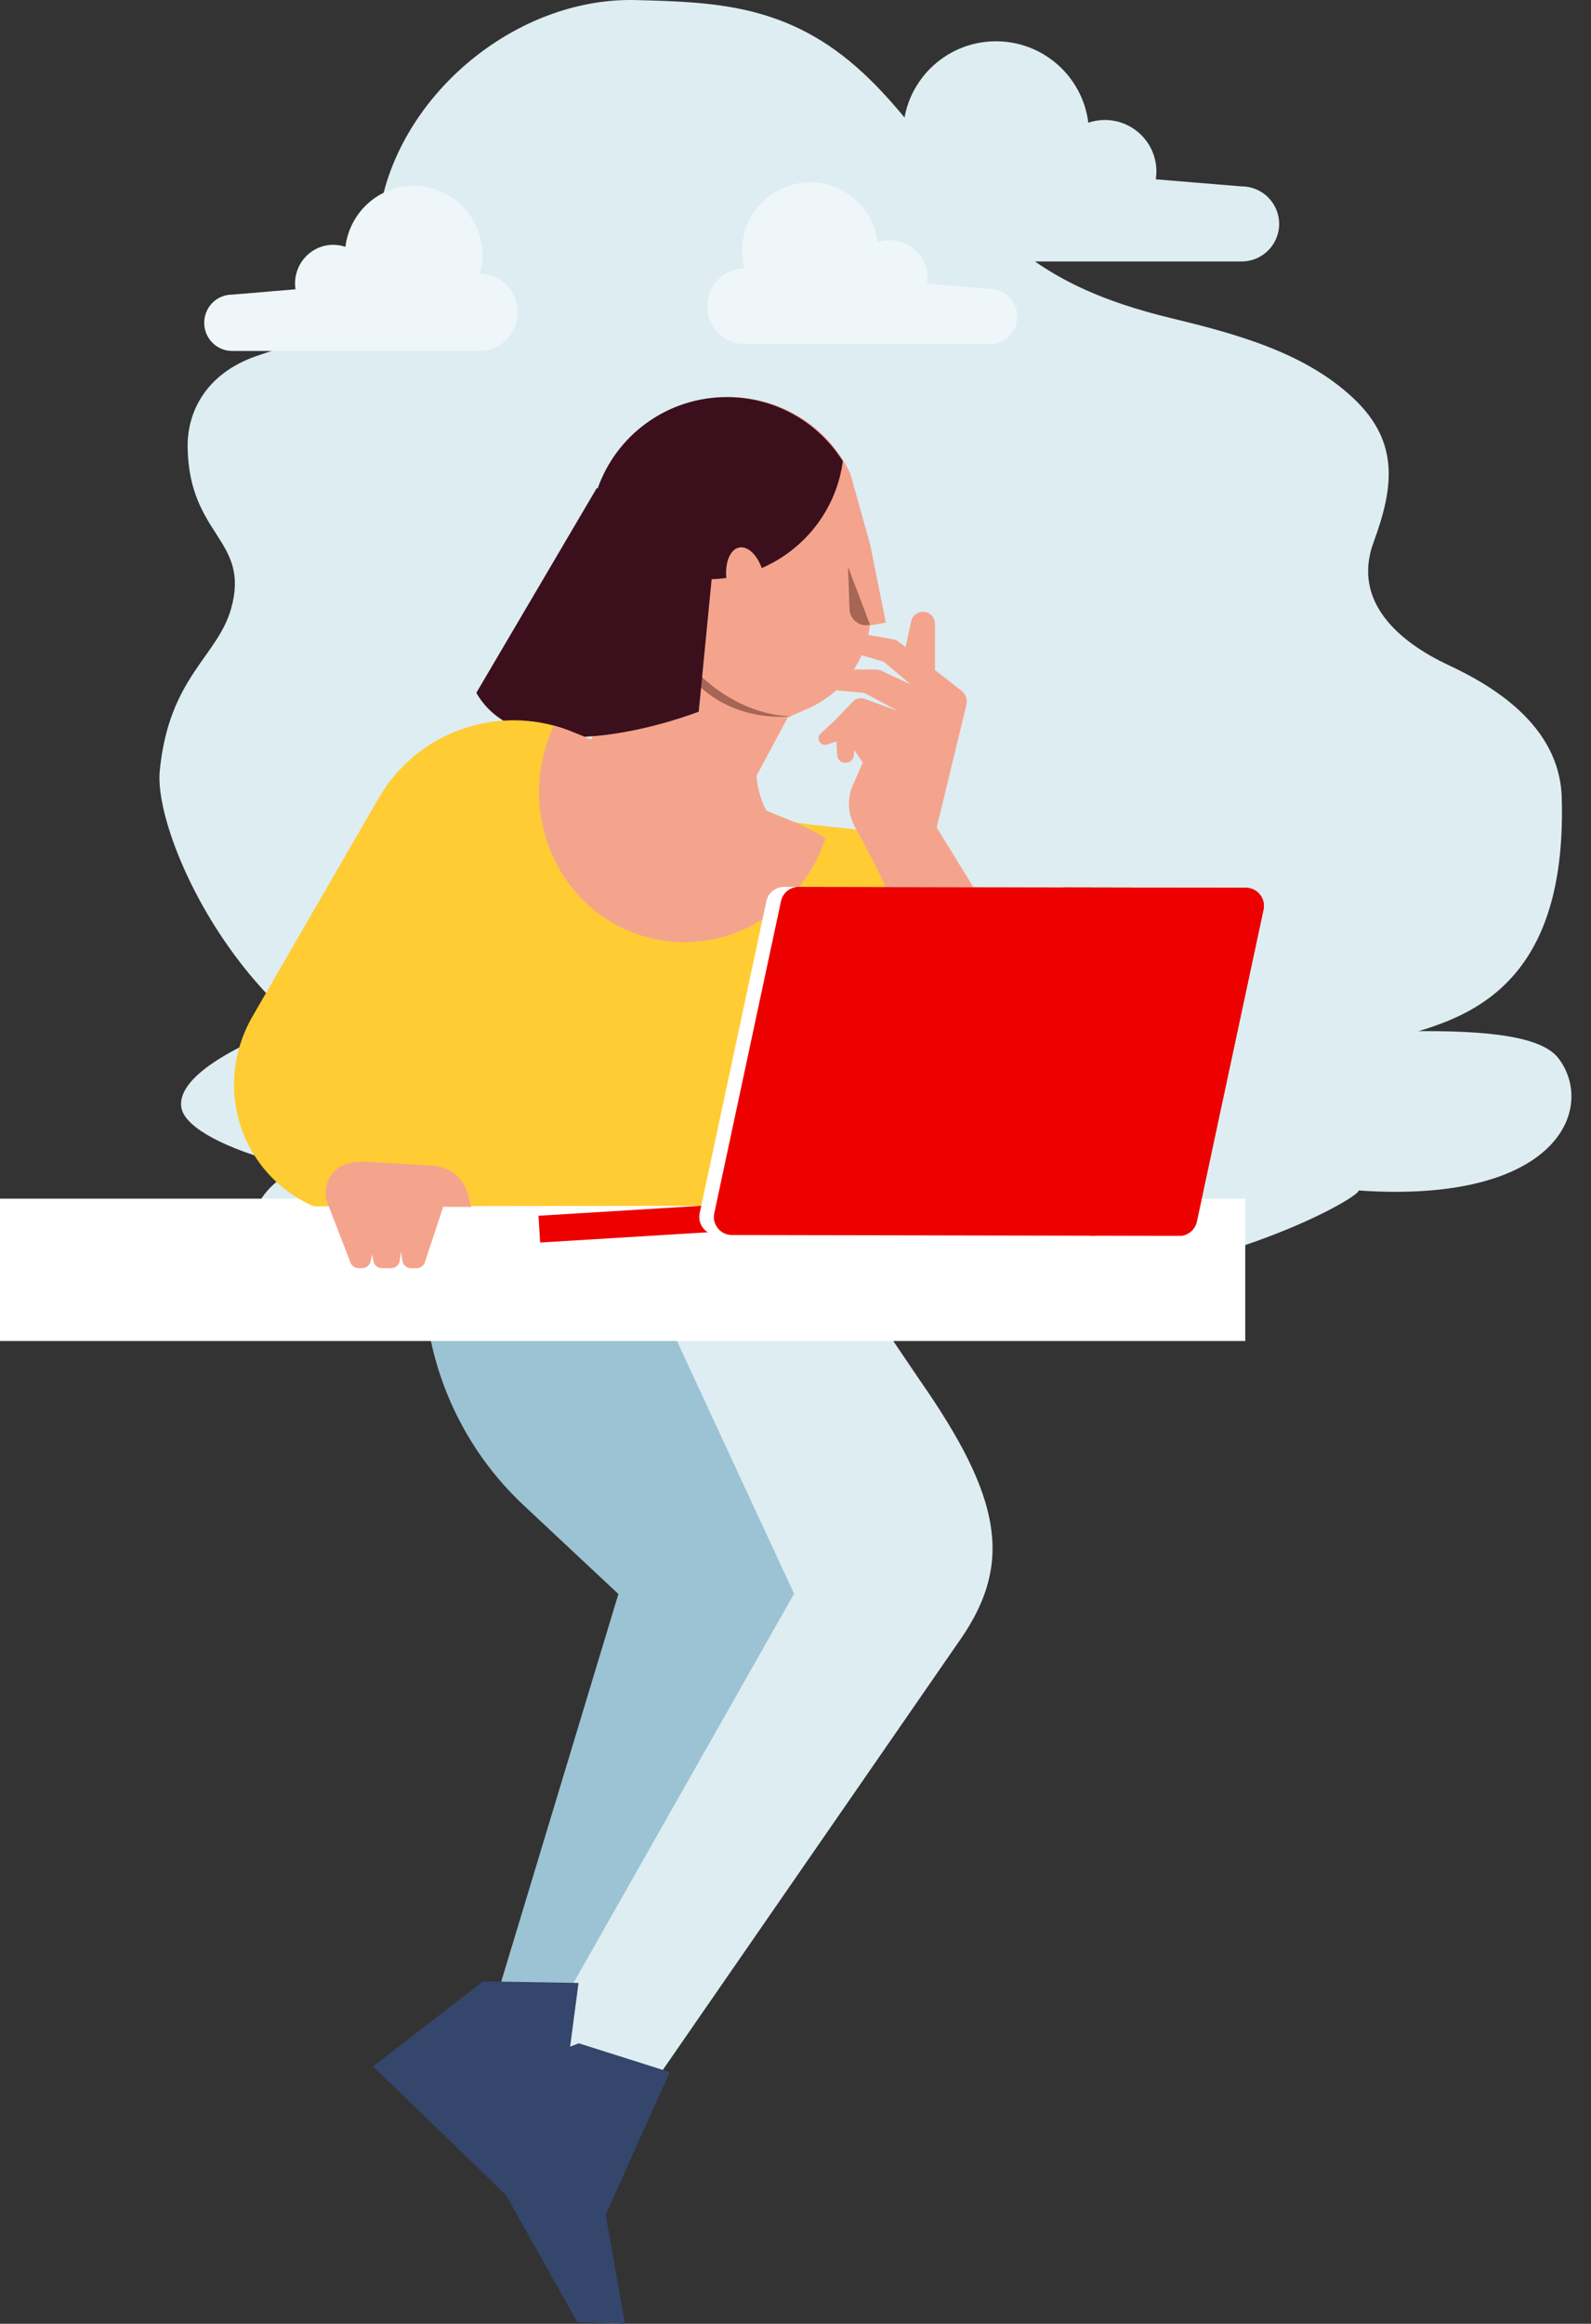
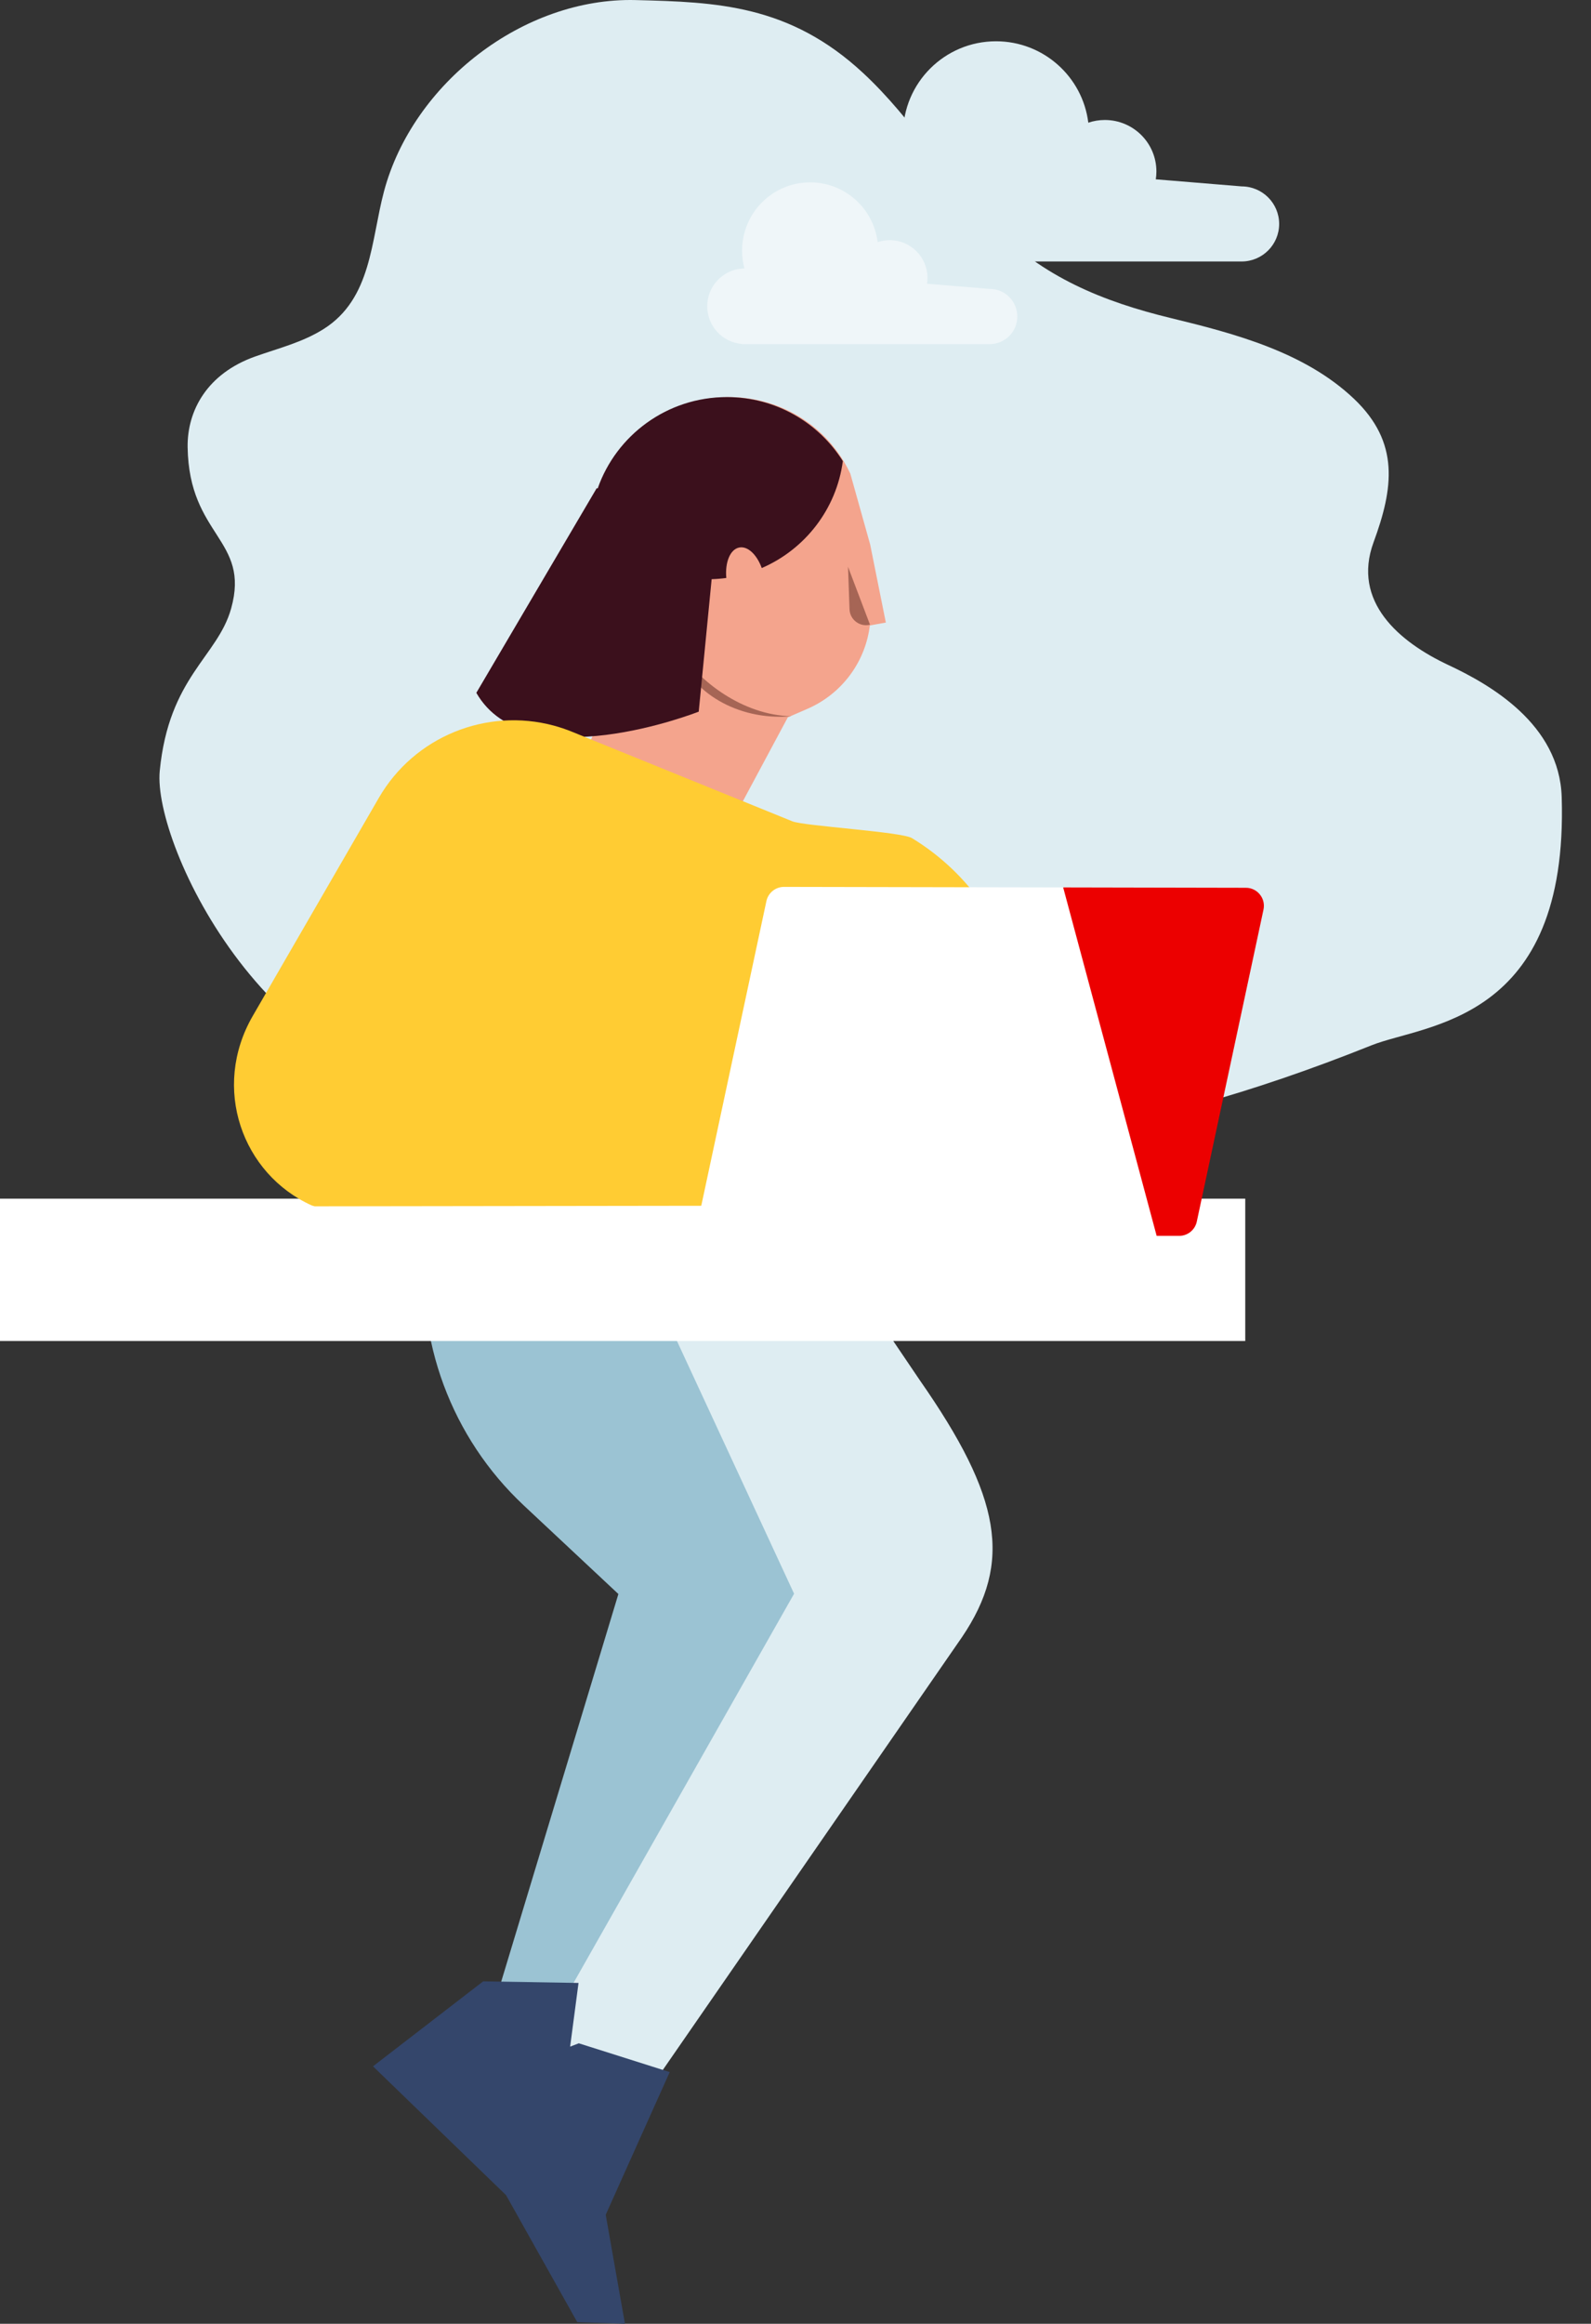
<svg xmlns="http://www.w3.org/2000/svg" width="137" height="200" viewBox="0 0 137 200" fill="none">
  <rect x="0" y="0" width="137" height="200" fill="#333333" stroke="none" />
  <path fill-rule="evenodd" clip-rule="evenodd" d="M19.903 52.371C21.568 46.407 16.274 46.177 16.157 38.492C16.11 35.348 17.834 32.147 21.985 30.679C24.025 29.957 26.058 29.461 27.873 28.314C32.01 25.699 31.935 20.723 33.063 16.482C35.541 7.166 45.078 -0.235 54.732 0.006C61.691 0.179 67.982 0.392 74.327 6.288C78.668 10.322 81.489 15.287 85.519 19.446C89.788 23.85 94.989 25.963 100.829 27.378C106.352 28.717 112.36 30.309 116.588 34.322C120.56 38.093 119.981 42.038 118.278 46.669C116.399 51.775 120.473 55.249 124.719 57.237C128.295 58.911 134.281 62.317 134.477 68.596C135.082 88.044 122.706 88.122 118.092 89.97C75.646 106.975 59.356 93.859 41.358 94.124C23.417 94.388 13.132 72.73 13.755 66.352C14.546 58.254 18.74 56.536 19.903 52.371Z" fill="#DEEDF2" />
-   <path fill-rule="evenodd" clip-rule="evenodd" d="M90.504 84.561C95.165 85.807 96.617 88.59 101.433 89.034C111.107 89.926 130.915 86.767 134.201 91.088C137.441 95.348 134.178 103.647 116.971 102.462C117.37 102.746 108.947 107.932 94.949 110.193C89.41 111.088 80.024 111.237 76.361 110.382C70.73 109.067 64.941 108.553 59.164 108.825C38.619 109.793 22.37 108.591 21.936 105.089C21.79 103.919 22.86 102.207 24.649 101.131C25.764 100.46 24.032 100.081 23.628 99.967C18.665 98.566 15.814 96.814 15.607 95.279C14.958 90.463 32.489 84.421 53.309 81.845C67.493 80.091 82.722 82.482 90.504 84.561Z" fill="#DEEDF2" />
  <path fill-rule="evenodd" clip-rule="evenodd" d="M37.205 101.877L36.667 106.869C35.754 115.336 38.876 123.739 45.096 129.562L53.249 137.193L42.182 173.785L49.957 181.828L68.856 140.906C69.966 136.388 69.521 131.628 67.593 127.393L57.65 105.564L37.205 101.877Z" fill="#9BC3D3" />
  <path fill-rule="evenodd" clip-rule="evenodd" d="M46.741 188.305L42.082 183.545L68.378 137.168L53.347 104.752L72.078 108.262L79.221 118.817C86.207 128.83 87.223 134.439 82.821 140.926L55.933 179.805L52.822 186.038L46.741 188.305Z" fill="#DEEDF2" />
  <path fill-rule="evenodd" clip-rule="evenodd" d="M41.605 170.529L49.816 170.667L49.094 176.147L49.84 175.861L57.668 178.339L52.158 190.618L53.813 199.999L49.708 199.861L43.573 188.927L32.118 177.843L41.605 170.529Z" fill="#34466B" />
  <rect y="103.166" width="107.227" height="12.251" fill="white" />
  <path fill-rule="evenodd" clip-rule="evenodd" d="M73.218 40.758C72.559 39.355 71.604 38.04 70.292 36.921C66.468 33.661 60.828 33.254 56.596 35.971C50.934 39.607 49.647 47.175 53.624 52.437C54.085 53.047 54.598 53.596 55.149 54.087L48.769 68.437L63.131 70.519L67.838 61.74L69.527 61.007C72.403 59.76 74.425 57.123 74.874 54.037L74.904 53.831L76.279 53.581L74.928 46.859L73.218 40.758Z" fill="#F4A48D" />
  <path fill-rule="evenodd" clip-rule="evenodd" d="M68.18 61.647C68.181 61.732 68.182 61.819 68.182 61.907C68.183 62.073 68.183 62.242 68.183 62.184C68.183 62.09 68.183 61.998 68.182 61.907C68.182 61.796 68.182 61.686 68.181 61.647L68.18 61.647ZM58.644 56.185C58.625 56.24 58.606 56.329 58.583 56.497C59.487 59.391 63.365 62.062 68.148 61.646C63.926 61.546 60.222 58.606 58.644 56.185ZM74.916 53.769L73.022 48.783L73.152 52.438C73.184 53.34 74.038 53.984 74.916 53.769Z" fill="#A66555" />
  <path fill-rule="evenodd" clip-rule="evenodd" d="M51.466 42.041C53.064 37.463 57.439 34.176 62.587 34.176C66.8 34.176 70.496 36.378 72.576 39.687C72.031 43.825 69.311 47.284 65.594 48.891C65.176 47.735 64.386 46.979 63.654 47.123C62.872 47.276 62.417 48.403 62.542 49.744C62.128 49.801 61.706 49.837 61.279 49.85L60.167 61.249C60.167 61.249 45.296 67.123 41.017 59.629L51.382 42.016L51.466 42.041Z" fill="#3B101C" />
  <path fill-rule="evenodd" clip-rule="evenodd" d="M85.052 103.745L94.323 103.732L89.243 94.003L87.936 86.058C86.976 80.22 83.501 75.156 78.524 72.133C77.615 71.584 69.233 71.097 68.229 70.689L49.257 62.981C48.738 62.769 48.219 62.596 47.694 62.452C41.906 60.893 35.681 63.378 32.615 68.68L21.766 87.437C18.186 93.627 20.846 101.045 26.851 103.752L27.091 103.824L78.735 103.753L76.246 93.702L85.081 103.744L85.052 103.745Z" fill="#FFCC33" />
-   <path fill-rule="evenodd" clip-rule="evenodd" d="M31.784 99.993L31.988 100.003L37.334 100.333C38.731 100.42 39.911 101.384 40.278 102.728L40.3 102.813L40.561 103.882L38.164 103.87L36.588 108.632C36.493 108.927 36.228 109.128 35.922 109.15L35.868 109.152H35.397C35.038 109.152 34.732 108.905 34.655 108.56L34.646 108.51L34.53 107.748L34.422 108.502C34.372 108.86 34.076 109.128 33.719 109.15L33.67 109.152H32.898C32.551 109.152 32.254 108.918 32.164 108.588L32.153 108.538L32.041 107.948L31.918 108.55C31.848 108.883 31.564 109.127 31.225 109.15L31.174 109.152H30.887C30.592 109.152 30.327 108.981 30.203 108.718L30.181 108.668L28.213 103.575C27.597 101.983 28.661 100.242 30.364 100.047C30.832 99.995 31.307 99.975 31.784 99.993ZM78.559 53.208C78.768 52.824 79.202 52.6 79.654 52.671C80.146 52.749 80.512 53.177 80.512 53.676L80.51 57.541C80.511 57.562 80.512 57.58 80.512 57.595C80.512 57.6 80.512 57.605 80.512 57.609C80.511 57.616 80.511 57.622 80.51 57.628V57.67L81.383 58.35L82.796 59.449C83.166 59.738 83.331 60.221 83.215 60.675L80.657 71.219L80.657 71.22L93.797 92.57C94.779 93.578 95.675 94.898 96.358 96.437C98.255 100.71 97.793 105.059 95.33 106.147C92.866 107.237 89.332 104.653 87.437 100.38C87.268 100 87.118 99.62 86.987 99.241L75.339 74.398L73.573 71.076C72.995 69.994 72.945 68.711 73.435 67.589L74.293 65.63L73.554 64.553L73.526 65.006C73.503 65.337 73.247 65.603 72.919 65.641L72.86 65.649C72.465 65.697 72.112 65.397 72.091 65.003L72.029 63.81L71.231 64.082C70.979 64.168 70.698 64.063 70.564 63.833C70.459 63.658 70.463 63.446 70.555 63.278C70.584 63.225 70.62 63.176 70.665 63.134L71.913 61.978L73.446 60.378C73.703 60.109 74.094 60.019 74.443 60.146L77.325 61.2L74.556 59.701C74.448 59.653 74.335 59.625 74.217 59.614L70.016 59.239C69.516 59.196 69.173 58.707 69.309 58.219C69.41 57.862 69.76 57.63 70.129 57.63L75.434 57.624C75.592 57.624 75.748 57.657 75.892 57.724L78.404 58.897L76.238 57.073C76.129 56.979 76.001 56.913 75.864 56.874L71.415 55.622C70.98 55.501 70.743 55.035 70.898 54.614C71.028 54.262 71.389 54.055 71.758 54.118L75.866 54.84L76.922 55.027C77.085 55.055 77.238 55.121 77.368 55.223L77.978 55.698L77.978 55.697L78.207 54.643L78.208 54.643L78.455 53.492C78.477 53.39 78.511 53.294 78.559 53.208ZM38.191 103.79L38.078 103.87L38.164 103.87L38.191 103.79ZM47.693 62.453C48.142 62.575 48.59 62.721 49.034 62.894L49.255 62.982L52.228 64.189C52.253 64.078 52.242 63.991 52.236 63.961L52.234 63.949L65.135 64.932C64.959 66.882 65.33 68.442 65.933 69.669L65.988 69.78L68.23 70.691C69.235 71.1 70.195 71.585 71.104 72.134C69.002 78.396 62.637 82.217 56.258 80.799C49.426 79.28 45.163 72.32 46.739 65.251C46.959 64.266 47.283 63.33 47.693 62.453Z" fill="#F4A48D" />
-   <path fill-rule="evenodd" clip-rule="evenodd" d="M46.371 104.637L46.512 106.941L66.143 105.74L66.001 103.436C59.458 103.836 52.914 104.237 46.371 104.637Z" fill="#EC0000" />
  <path fill-rule="evenodd" clip-rule="evenodd" d="M61.761 106.291L100.28 106.365C101.012 106.367 101.645 105.855 101.798 105.139L107.541 78.282C107.747 77.318 107.014 76.408 106.029 76.406L67.512 76.332C66.781 76.331 66.147 76.842 65.994 77.559L60.249 104.415C60.042 105.379 60.776 106.289 61.761 106.291Z" fill="white" />
-   <path fill-rule="evenodd" clip-rule="evenodd" d="M67.251 77.562L61.506 104.419C61.3 105.382 62.033 106.291 63.018 106.294L79.147 106.324L99.599 106.366L101.536 106.368C102.267 106.37 102.902 105.858 103.055 105.14L108.799 78.286C108.897 77.816 108.776 77.358 108.51 77.015C108.23 76.65 107.792 76.409 107.285 76.41L91.549 76.377L68.77 76.334C68.038 76.333 67.403 76.844 67.251 77.562Z" fill="#EC0000" />
  <path fill-rule="evenodd" clip-rule="evenodd" d="M91.549 76.377L99.598 106.365L101.535 106.368C102.267 106.369 102.903 105.858 103.055 105.14L108.799 78.285C108.897 77.815 108.776 77.357 108.509 77.014C108.23 76.65 107.791 76.409 107.285 76.409L91.549 76.377Z" fill="#EC0000" />
  <path fill-rule="evenodd" clip-rule="evenodd" d="M93.713 10.56C93.226 6.611 89.853 3.553 85.766 3.553C81.343 3.553 77.758 7.132 77.758 11.548C77.758 12.272 77.855 12.974 78.036 13.641C77.968 13.642 77.9 13.645 77.833 13.649L77.758 13.643V13.654C75.464 13.826 73.656 15.739 73.656 18.073C73.656 20.407 75.464 22.32 77.758 22.492V22.505H106.912V22.505H106.912C108.699 22.505 110.147 21.058 110.147 19.274C110.147 17.489 108.699 16.043 106.912 16.043H106.912V16.042L99.525 15.434C99.559 15.214 99.577 14.989 99.577 14.759C99.577 12.311 97.59 10.327 95.138 10.327C94.64 10.327 94.16 10.409 93.713 10.56Z" fill="#DEEDF2" />
  <path fill-rule="evenodd" clip-rule="evenodd" d="M75.575 20.842C75.218 17.941 72.751 15.695 69.76 15.695C66.524 15.695 63.901 18.324 63.901 21.567C63.901 22.099 63.971 22.614 64.104 23.104C64.054 23.105 64.005 23.107 63.956 23.11L63.901 23.105V23.113C62.222 23.239 60.9 24.644 60.9 26.358C60.9 28.073 62.222 29.477 63.901 29.604V29.614H85.233V29.613H85.233C86.54 29.613 87.6 28.551 87.6 27.24C87.6 25.93 86.54 24.867 85.233 24.867H85.233V24.867L79.828 24.421C79.853 24.259 79.865 24.093 79.865 23.925C79.865 22.127 78.412 20.67 76.618 20.67C76.253 20.67 75.902 20.73 75.575 20.842Z" fill="#EFF6F9" />
-   <path fill-rule="evenodd" clip-rule="evenodd" d="M29.744 21.246C30.105 18.284 32.6 15.99 35.624 15.99C38.895 15.99 41.548 18.675 41.548 21.986C41.548 22.53 41.477 23.056 41.343 23.557C41.393 23.557 41.443 23.559 41.492 23.562L41.548 23.558V23.566C43.245 23.695 44.582 25.13 44.582 26.88C44.582 28.631 43.245 30.066 41.548 30.195V30.205H19.979V30.204H19.979C18.657 30.204 17.585 29.119 17.585 27.781C17.585 26.442 18.657 25.358 19.979 25.358H19.979V25.358L25.444 24.901C25.419 24.736 25.406 24.567 25.406 24.395C25.406 22.559 26.876 21.071 28.689 21.071C29.058 21.071 29.413 21.133 29.744 21.246Z" fill="#EFF6F9" />
</svg>